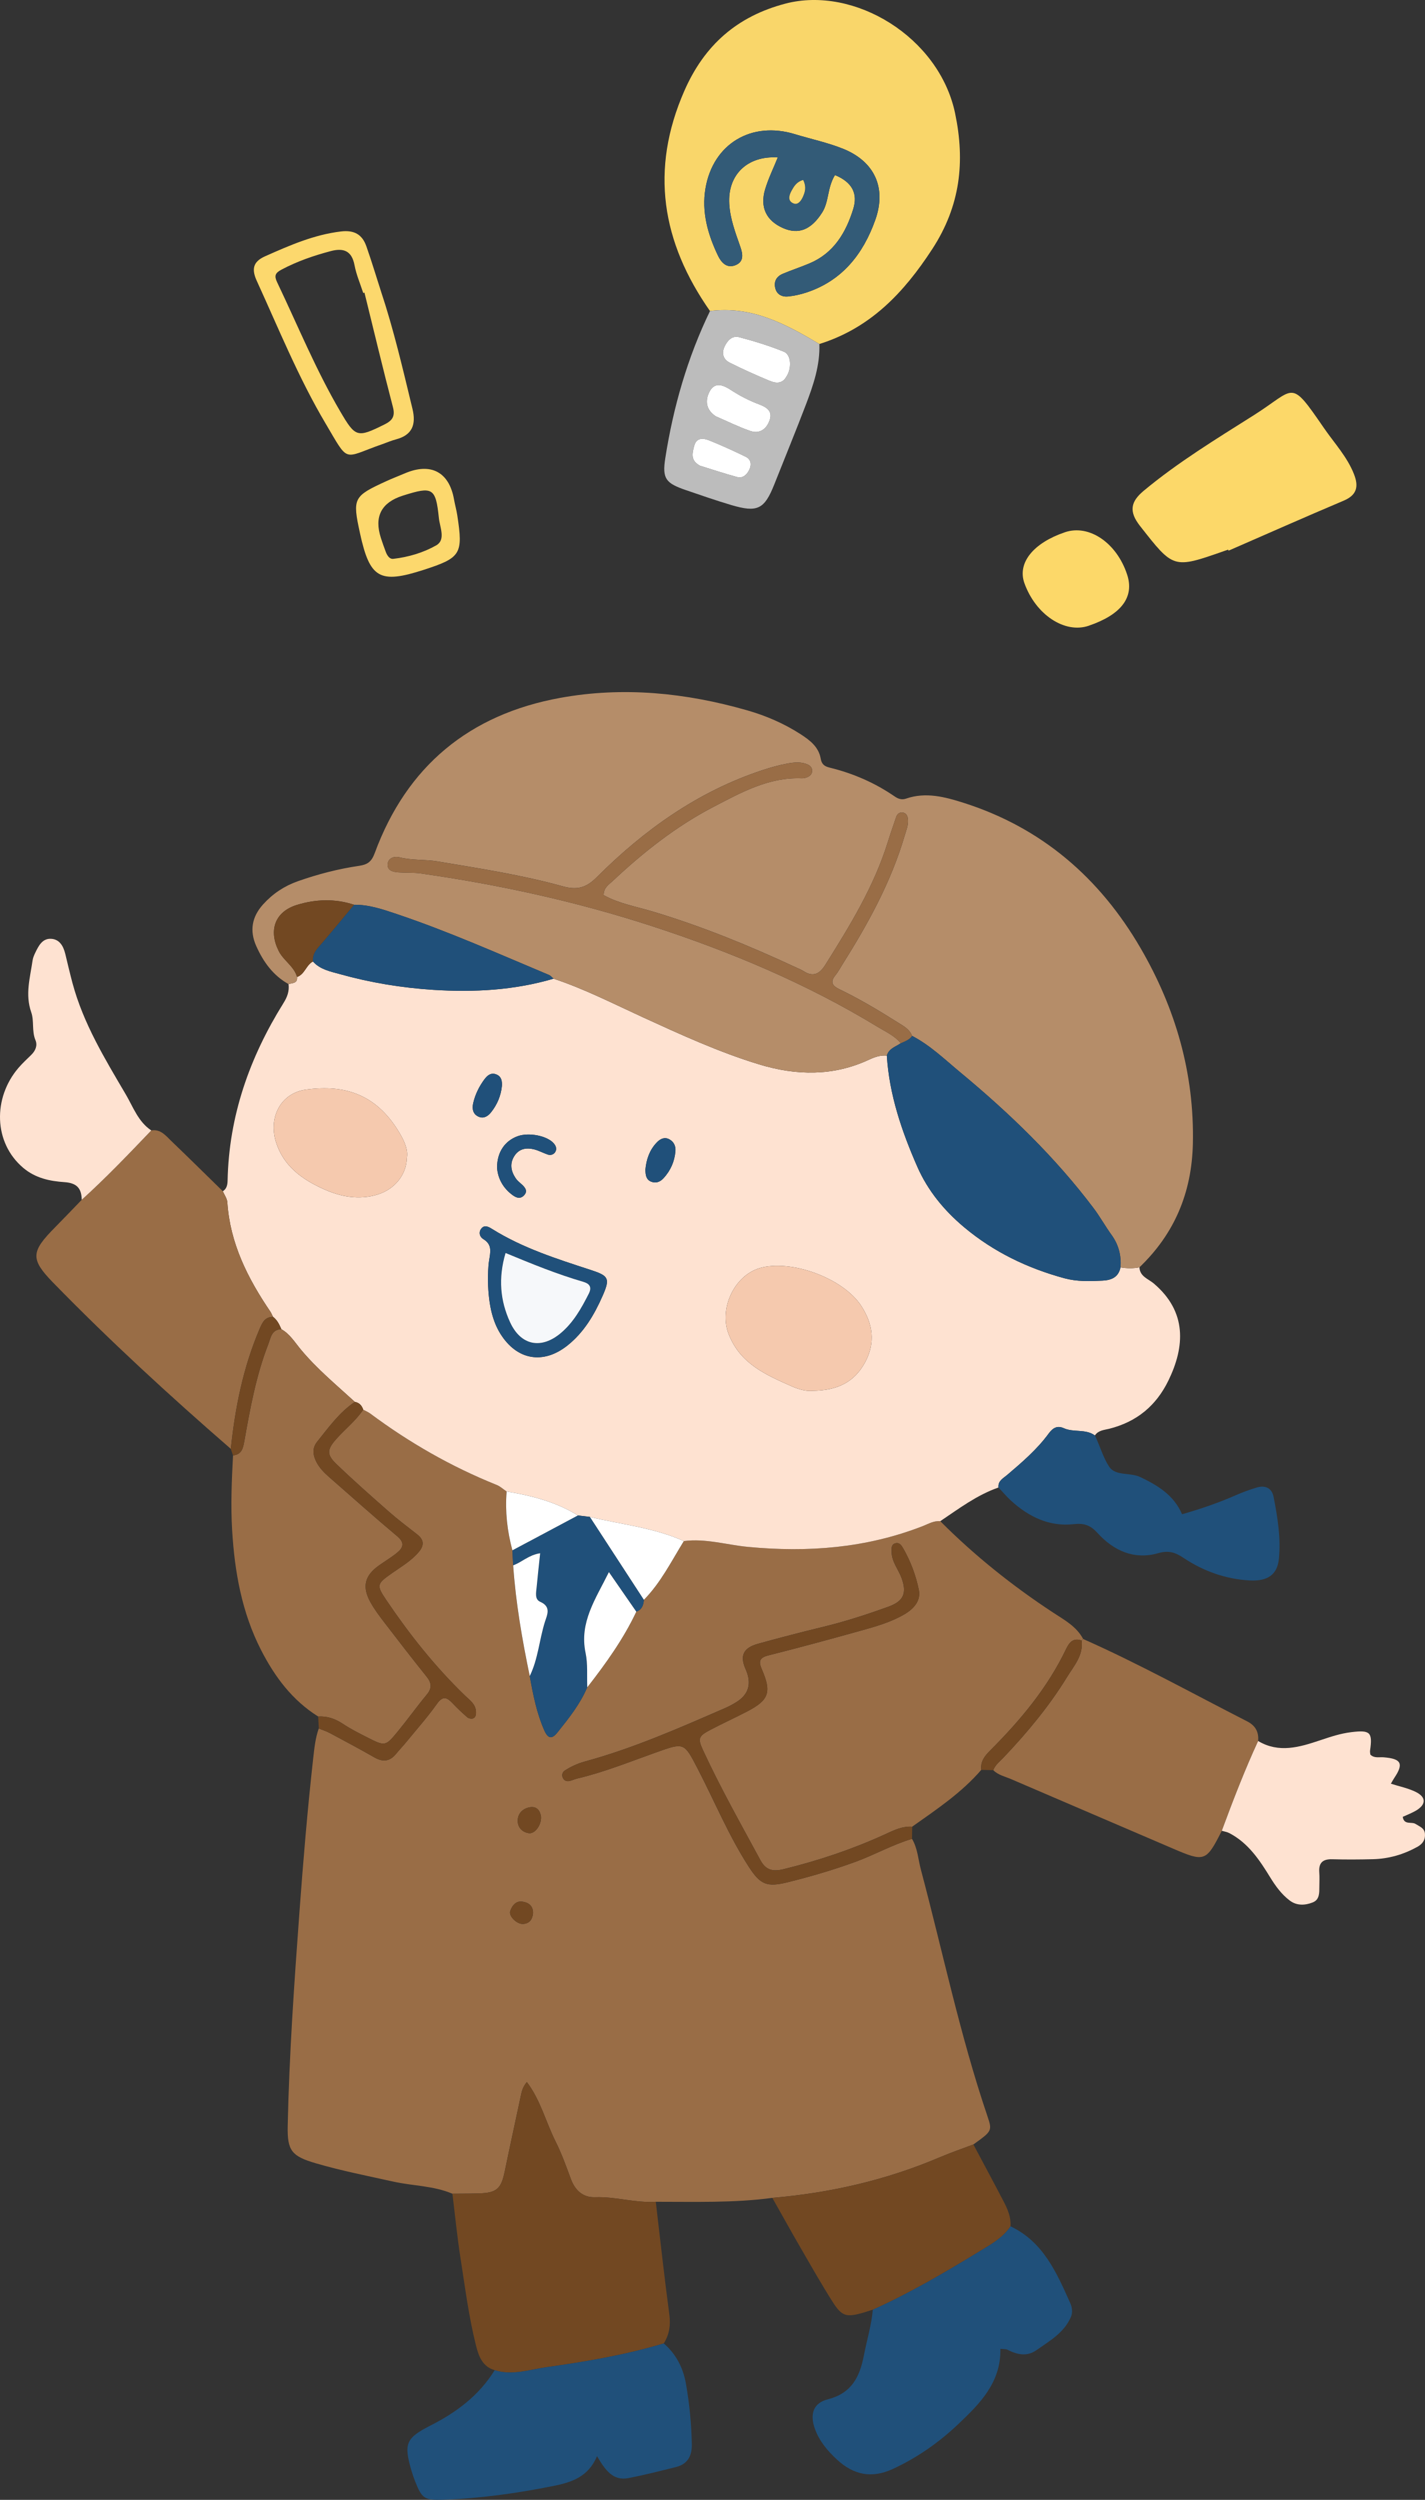
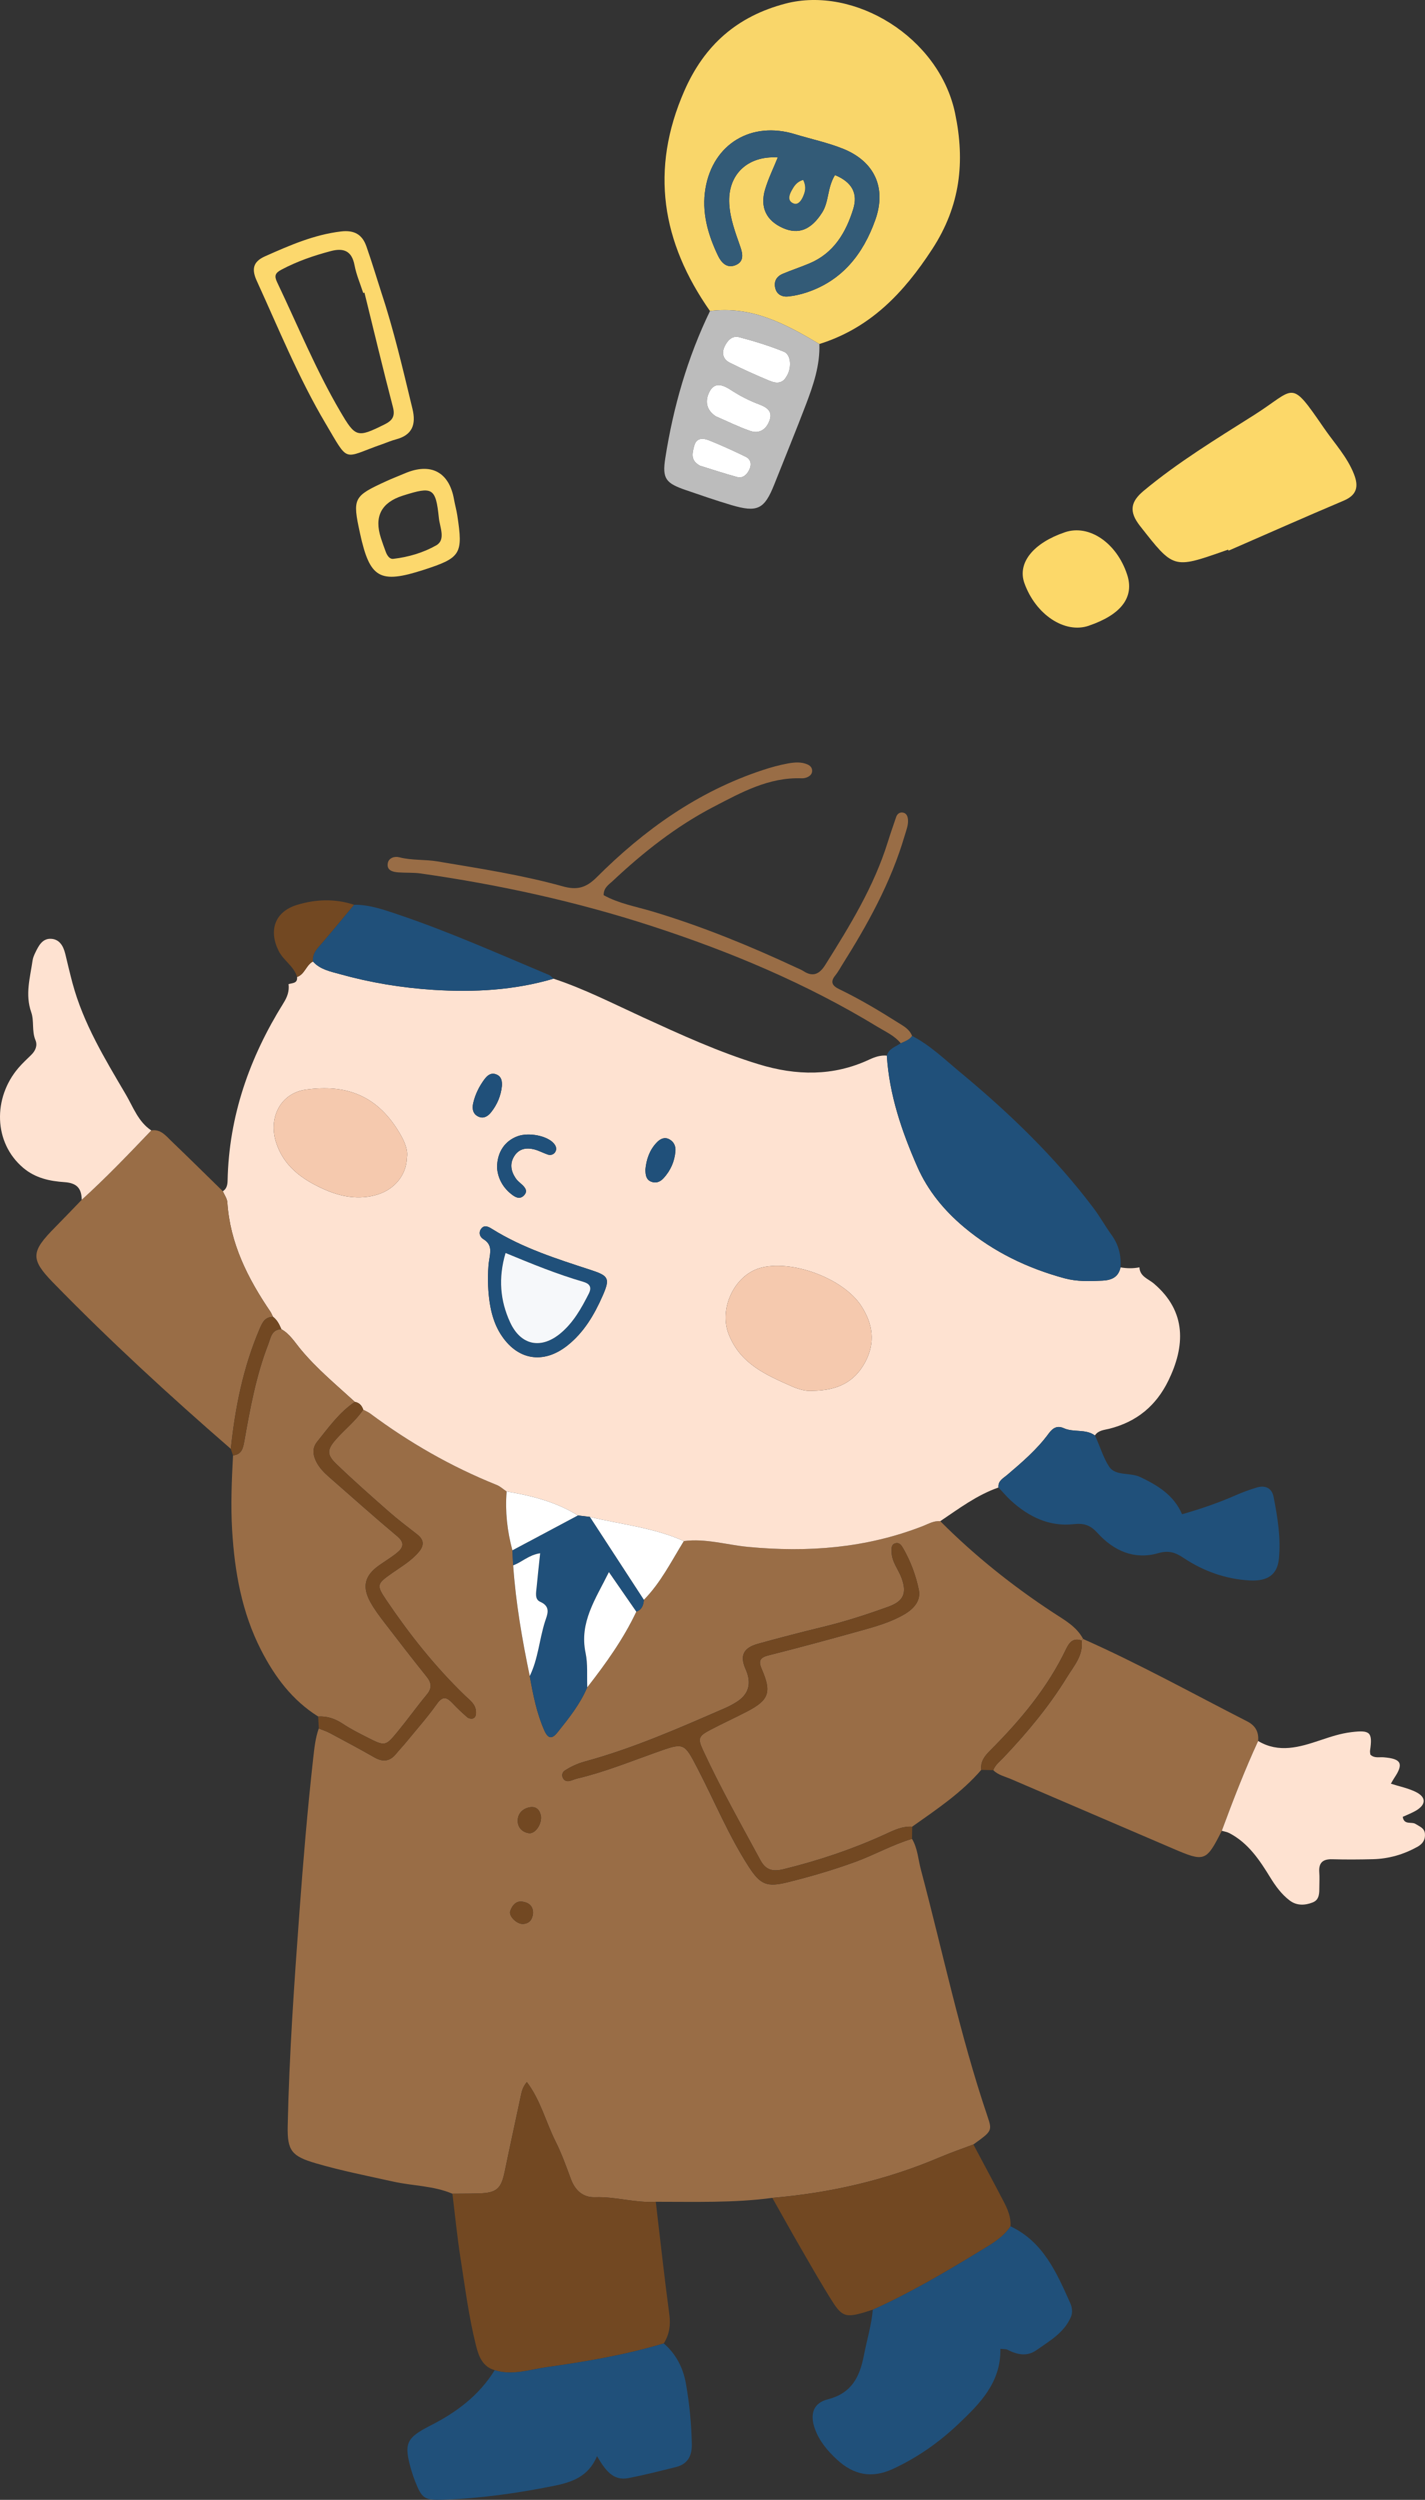
<svg xmlns="http://www.w3.org/2000/svg" id="_レイヤー_2" data-name="レイヤー 2" viewBox="0 0 209.589 367.595">
  <rect x="0" y="0" width="209.589" height="367.595" fill="#333333" stroke="none" />
  <g id="_コンテンツ" data-name="コンテンツ">
    <g>
      <g>
        <path d="M134.138,270.4c.831,1.396.903,3.01,1.307,4.529,3.216,12.094,5.758,24.369,9.785,36.245.735,2.169.666,2.204-2.065,4.165-1.657.628-3.338,1.201-4.968,1.895-7.874,3.352-16.098,5.232-24.604,5.958-5.695.76-11.422.571-17.142.575-3.001.203-5.907-.78-8.916-.672-1.761.063-2.939-.974-3.566-2.668-.69-1.866-1.364-3.753-2.254-5.526-1.437-2.865-2.205-6.074-4.227-8.742-.522.636-.711,1.19-.836,1.785-.801,3.788-1.636,7.569-2.417,11.361-.525,2.549-1.175,3.149-3.806,3.23-1.296.04-2.594.032-3.891.046-2.782-1.185-5.818-1.14-8.715-1.785-3.795-.845-7.613-1.59-11.346-2.682-3.591-1.051-4.235-1.851-4.159-5.5.221-10.482.954-20.937,1.721-31.391.555-7.565,1.185-15.12,2.027-22.659.166-1.488.315-2.973.819-4.395.547.223,1.119.401,1.637.678,2.193,1.172,4.388,2.343,6.546,3.576,1.232.704,2.248.612,3.162-.497.505-.613,1.056-1.189,1.559-1.804,1.51-1.844,3.101-3.633,4.476-5.574.88-1.243,1.483-.953,2.309-.077.682.724,1.411,1.408,2.162,2.06.187.162.575.244.808.169.429-.138.478-.575.465-.982-.037-1.141-.934-1.725-1.632-2.4-4.381-4.236-8.15-8.976-11.55-14.017-1.501-2.226-1.423-2.386.838-3.977,1.38-.972,2.859-1.819,3.961-3.149.795-.959.723-1.772-.268-2.545-1.408-1.098-2.836-2.177-4.176-3.355-2.613-2.297-5.226-4.601-7.73-7.015-1.414-1.363-1.343-2.107-.066-3.572,1.308-1.5,2.917-2.725,4.035-4.4.346.187.72.336,1.032.568,5.751,4.284,11.921,7.819,18.583,10.491.535.215.986.64,1.478.967-.243,2.937.086,5.818.846,8.658.038.736.076,1.473.115,2.209.38,5.49,1.319,10.895,2.438,16.274.486,2.724,1.014,5.443,2.138,7.987.546,1.236,1.115,1.339,1.933.318,1.664-2.076,3.334-4.162,4.389-6.647,2.724-3.499,5.306-7.09,7.211-11.121.831-.29,1.065-.96,1.116-1.748,2.483-2.52,4.037-5.672,5.871-8.633,3.205-.418,6.298.556,9.438.855,8.827.842,17.415.183,25.731-3.068.818-.32,1.612-.805,2.554-.712,5.057,5.071,10.618,9.516,16.603,13.443,1.646,1.08,3.432,2.033,4.415,3.882-.077.072-.154.146-.229.22-1.241-.437-1.819.283-2.292,1.271-2.732,5.71-6.732,10.476-11.164,14.91-.808.808-1.455,1.625-1.3,2.843-2.907,3.371-6.574,5.817-10.165,8.356-1.458-.101-2.722.539-3.979,1.115-4.808,2.204-9.786,3.865-14.927,5.131-1.708.421-2.665.064-3.423-1.337-2.892-5.347-5.883-10.644-8.437-16.166-.814-1.76-.653-2.071,1.163-3.023,1.766-.926,3.584-1.752,5.352-2.674,3.171-1.653,3.601-2.816,2.153-6.153-.525-1.21-.391-1.745.985-2.091,4.525-1.137,9.028-2.365,13.523-3.618,2.203-.614,4.42-1.235,6.419-2.397,1.374-.798,2.483-1.997,2.152-3.609-.438-2.131-1.21-4.213-2.314-6.128-.245-.425-.554-.895-1.154-.718-.62.182-.541.767-.539,1.242.006,1.471.997,2.579,1.471,3.879.798,2.194.299,3.384-1.915,4.187-3.178,1.153-6.392,2.194-9.686,2.99-3.185.769-6.356,1.598-9.514,2.471-2.187.605-2.708,1.767-1.824,3.75q1.401,3.141-1.419,4.865c-.51.31-1.04.597-1.587.835-6.749,2.935-13.484,5.912-20.609,7.855-1.076.293-2.064.741-2.983,1.338-.334.217-.486.63-.295,1.059.188.422.554.564.972.48.386-.078.748-.27,1.133-.361,3.982-.936,7.765-2.477,11.604-3.841,4.171-1.482,4.11-1.509,6.171,2.474,2.472,4.779,4.531,9.778,7.459,14.316,1.722,2.669,2.684,3.061,5.764,2.293,3.372-.84,6.698-1.81,9.98-3.012,2.805-1.028,5.41-2.513,8.274-3.364ZM79.576,267.152c-.113-.85-.594-1.599-1.676-1.396-1.022.192-1.782.928-1.756,2.033.022.958.677,1.633,1.638,1.778.873.132,1.866-1.187,1.794-2.415ZM78.398,281.365c.047-1.162-.722-1.644-1.651-1.743-.907-.097-1.448.637-1.706,1.397-.253.745.979,1.945,1.889,1.892.947-.055,1.378-.664,1.468-1.545Z" style="fill: #996d46;" />
        <path d="M138.297,223.687c-.942-.094-1.736.392-2.554.712-8.316,3.251-16.903,3.91-25.731,3.068-3.141-.299-6.233-1.274-9.438-.855-4.398-1.984-9.191-2.432-13.811-3.555-.591-.072-1.181-.144-1.772-.216-3.214-2.003-6.8-2.9-10.477-3.525-.49-.327-.941-.753-1.476-.967-6.661-2.673-12.831-6.208-18.583-10.491-.312-.232-.687-.381-1.033-.568-.2-.607-.573-1.027-1.23-1.144-2.718-2.493-5.571-4.841-7.944-7.698-.881-1.061-1.614-2.284-2.869-2.995-.288-.688-.614-1.351-1.226-1.821-.133-.261-.239-.541-.403-.781-3.313-4.878-5.919-10.026-6.314-16.06-.036-.551-.431-1.078-.659-1.616.564-.37.685-.935.698-1.557.191-9.507,3.234-18.127,8.218-26.115.567-.909.878-1.755.749-2.788.559-.181,1.353-.083,1.251-1.053,1.138-.388,1.325-1.754,2.334-2.275,1.06,1.188,2.562,1.464,3.98,1.861,4.5,1.258,9.104,2.011,13.753,2.309,5.955.383,11.879.06,17.657-1.643,4.535,1.499,8.777,3.678,13.103,5.659,5.595,2.562,11.183,5.13,17.088,6.932,5.509,1.681,10.931,1.786,16.247-.697.826-.386,1.657-.665,2.579-.581.358,5.751,2.19,11.105,4.472,16.316,1.542,3.521,3.943,6.441,6.878,8.904,4.34,3.643,9.325,6.038,14.769,7.519,1.853.504,3.741.449,5.632.348,1.305-.07,2.33-.515,2.619-1.951.928.168,1.857.18,2.784-.004.057,1.348,1.311,1.7,2.097,2.364,4.923,4.162,4.593,9.295,2.169,14.277-1.816,3.733-4.679,6.082-8.708,7.097-.723.182-1.618.216-2.109.988-1.368-1.007-3.11-.41-4.567-1.069-.968-.438-1.615-.059-2.244.798-1.712,2.335-3.908,4.212-6.101,6.08-.586.499-1.375.863-1.271,1.841-3.17,1.103-5.819,3.109-8.561,4.952ZM119.488,204.515c3.736-.042,6.227-1.31,7.788-4.264,1.513-2.864,1.099-5.573-.572-8.176-2.697-4.202-10.541-6.97-15.032-5.583-3.728,1.152-5.928,5.978-4.516,9.652,1.692,4.401,5.504,6.031,9.331,7.725,1.098.486,2.267.746,3.001.646ZM59.851,170.196c.171-1.02-.296-2.2-.857-3.199-3.382-6.019-8.161-7.592-14.018-6.768-3.693.519-5.498,4.069-4.404,7.654,1.093,3.579,3.855,5.531,6.958,6.94,2.51,1.139,5.252,1.705,8.071.809,2.444-.777,4.19-2.861,4.249-5.435ZM71.766,187.797c.005,3.753.616,6.366,1.813,8.299,2.423,3.911,6.306,4.605,9.899,1.743,2.402-1.914,3.916-4.483,5.132-7.236,1.143-2.588.955-2.985-1.67-3.842-5.011-1.636-10.042-3.22-14.56-6.043-.52-.325-1.118-.652-1.591-.058-.43.54-.246,1.224.305,1.555,1.351.811,1.027,1.954.839,3.154-.153.979-.14,1.984-.167,2.428ZM73.105,171.671c.084,1.403.729,2.821,2.035,3.872.524.421,1.213.912,1.868.299.699-.654.248-1.236-.332-1.738-.298-.258-.611-.522-.828-.843-.726-1.071-.905-2.222-.151-3.34.706-1.047,1.789-1.19,2.92-.892.663.175,1.279.517,1.931.741.4.137.822.038,1.071-.302.342-.467.18-.939-.175-1.344-.977-1.114-3.649-1.643-5.29-1.054-1.878.673-3.04,2.324-3.048,4.601ZM94.924,171.998c.02.703.064,1.427.817,1.752.717.309,1.354.05,1.861-.503,1.03-1.125,1.616-2.457,1.743-3.975.062-.743-.235-1.377-.896-1.737-.718-.392-1.34-.068-1.848.459-1.072,1.113-1.537,2.492-1.678,4.005ZM73.816,159.735c.05-.733-.034-1.425-.816-1.744-.806-.329-1.356.185-1.769.742-.773,1.044-1.343,2.21-1.636,3.485-.195.85-.033,1.646.836,2.008.739.308,1.356-.105,1.814-.686.88-1.116,1.419-2.382,1.57-3.805Z" style="fill: #fee2d1;" />
-         <path d="M167.592,186.36c-.928.184-1.856.172-2.785.006.125-1.743-.272-3.325-1.314-4.766-.931-1.286-1.703-2.689-2.658-3.955-5.656-7.501-12.374-13.97-19.579-19.946-2.286-1.896-4.434-3.99-7.108-5.378-.387-1.015-1.287-1.458-2.135-1.994-2.783-1.76-5.609-3.442-8.576-4.873-1.028-.496-1.371-1.062-.562-2.046.378-.459.658-.998.977-1.504,3.785-6.003,7.203-12.182,9.214-19.046.224-.766.544-1.502.482-2.325-.041-.545-.248-1.005-.831-1.058-.408-.038-.757.213-.901.639-.416,1.227-.85,2.449-1.233,3.686-2.032,6.551-5.586,12.322-9.192,18.071-.816,1.301-1.759,1.867-3.199.936-.333-.215-.711-.361-1.073-.529-6.867-3.203-13.861-6.065-21.135-8.246-2.426-.727-4.99-1.168-7.203-2.406.006-1.115.771-1.548,1.323-2.066,4.517-4.242,9.357-8.067,14.876-10.933,4.065-2.111,8.107-4.365,12.928-4.181.289.011.607-.056.868-.18.357-.17.659-.434.676-.895.017-.466-.275-.77-.624-.934-.944-.445-1.974-.347-2.941-.174-1.268.228-2.523.581-3.749.986-9.486,3.137-17.395,8.774-24.377,15.754-1.571,1.57-2.908,1.907-4.991,1.328-6.039-1.679-12.242-2.626-18.417-3.664-1.857-.312-3.775-.13-5.633-.61-.707-.183-1.554.105-1.686.877-.181,1.06.729,1.282,1.558,1.346,1.093.084,2.205.005,3.286.159,11.541,1.646,22.888,4.124,33.989,7.738,11.601,3.776,22.78,8.468,33.222,14.825,1.183.72,2.482,1.289,3.392,2.4-.755.525-1.757.771-2.045,1.821-.922-.082-1.753.197-2.579.583-5.316,2.483-10.737,2.378-16.247.697-5.905-1.802-11.494-4.37-17.088-6.932-4.327-1.981-8.569-4.16-13.104-5.659-.225-.187-.421-.443-.679-.551-7.39-3.099-14.713-6.371-22.317-8.929-2.054-.691-4.126-1.416-6.349-1.39-2.802-.926-5.646-.823-8.399.022-3.258,1-4.198,3.75-2.689,6.768.718,1.437,2.253,2.241,2.707,3.828.103.969-.691.871-1.251,1.052-2.284-1.274-3.717-3.277-4.756-5.603-1.001-2.241-.641-4.281.991-6.099,1.428-1.59,3.14-2.729,5.172-3.442,2.926-1.027,5.913-1.802,8.973-2.25,1.218-.178,1.823-.595,2.287-1.857,4.713-12.802,13.93-20.402,27.261-22.835,9.276-1.693,18.478-.765,27.513,1.824,2.79.799,5.444,1.945,7.893,3.53,1.369.886,2.643,1.869,2.938,3.593.143.838.579,1.127,1.346,1.314,3.421.836,6.61,2.224,9.518,4.222.53.364,1.049.546,1.672.33,2.918-1.011,5.746-.253,8.492.621,11.475,3.652,20.001,11.036,25.992,21.323,5.162,8.865,7.948,18.448,7.713,28.82-.162,7.143-2.686,13.209-7.859,18.153Z" style="fill: #b58d69;" />
        <path d="M41.383,195.453c1.254.711,1.987,1.934,2.869,2.995,2.372,2.856,5.226,5.205,7.944,7.698-2.281,1.527-3.842,3.735-5.528,5.827-.718.891-.687,1.8-.236,2.794.47,1.036,1.246,1.796,2.075,2.521,3.297,2.881,6.561,5.801,9.916,8.613,1.124.941.903,1.668-.008,2.414-.845.692-1.795,1.255-2.688,1.889-2.089,1.485-2.503,3.117-1.25,5.385.575,1.041,1.298,2.008,2.024,2.955,2.057,2.684,4.125,5.36,6.241,7.998.746.93.82,1.689.031,2.642-1.459,1.761-2.792,3.627-4.243,5.394-1.835,2.234-1.888,2.231-4.439.94-1.244-.629-2.499-1.259-3.656-2.029-1.129-.751-2.299-1.156-3.643-1.082-3.825-2.395-6.405-5.874-8.416-9.813-2.808-5.502-3.865-11.454-4.231-17.546-.221-3.674-.064-7.355.127-11.03,1.239-.135,1.467-.973,1.659-2.055.854-4.83,1.729-9.661,3.516-14.263.381-.98.477-2.201,1.937-2.248Z" style="fill: #996d46;" />
        <path d="M32.78,175.175c.228.538.623,1.065.659,1.616.396,6.034,3.001,11.182,6.314,16.06.163.241.27.52.403.781-1.212.029-1.574.839-2.001,1.842-2.396,5.629-3.579,11.532-4.209,17.576-9.009-7.82-17.789-15.888-26.119-24.429-3.408-3.494-3.265-4.569.259-8.133,1.325-1.34,2.624-2.706,3.934-4.06,3.577-3.233,6.902-6.719,10.231-10.201,1.391-.231,2.144.79,2.971,1.582,2.541,2.433,5.042,4.908,7.558,7.367Z" style="fill: #996d46;" />
        <path d="M66.539,322.58c1.297-.014,2.595-.006,3.891-.046,2.63-.082,3.281-.681,3.806-3.23.78-3.792,1.616-7.573,2.417-11.361.126-.595.314-1.149.836-1.785,2.022,2.668,2.79,5.877,4.227,8.742.889,1.773,1.564,3.66,2.254,5.526.626,1.694,1.805,2.731,3.566,2.668,3.009-.108,5.915.875,8.916.672.653,5.522,1.253,11.051,1.991,16.561.211,1.576.01,2.949-.816,4.266-5.631,1.691-11.42,2.677-17.218,3.489-2.501.35-5.052,1.281-7.652.447-1.792-.526-2.341-2.014-2.739-3.593-1.071-4.245-1.615-8.588-2.29-12.903-.491-3.137-.799-6.302-1.188-9.455Z" style="fill: #724822;" />
        <path d="M159.315,241.013c8.234,3.653,16.11,8.019,24.123,12.113,1.213.62,1.727,1.558,1.609,2.885-1.989,4.315-3.696,8.745-5.344,13.199-2.306,4.56-2.519,4.627-7.242,2.597-7.914-3.403-15.838-6.785-23.751-10.191-.897-.386-1.894-.588-2.621-1.317.291-.777.944-1.263,1.488-1.834,3.488-3.667,6.719-7.548,9.368-11.865,1.004-1.636,2.42-3.187,2.141-5.368.076-.074.152-.147.229-.22Z" style="fill: #996d46;" />
        <path d="M148.621,327.372c4.825,2.282,6.781,6.808,8.787,11.284.287.64.381,1.392.098,2.052-1.002,2.334-3.149,3.526-5.087,4.892-1.383.974-2.834.644-4.245-.08-.229-.118-.542-.074-1.036-.131.097,4.956-3.018,8.064-6.229,11.103-2.842,2.689-6.002,4.901-9.574,6.555-3.117,1.444-5.774.901-8.232-1.369-1.414-1.306-2.628-2.755-3.266-4.581-.741-2.119-.211-3.747,1.925-4.287,3.512-.887,4.69-3.312,5.297-6.445.436-2.248,1.114-4.449,1.319-6.742,5.433-2.447,10.563-5.455,15.639-8.556,1.686-1.03,3.458-1.982,4.604-3.697Z" style="fill: #20507a;" />
        <path d="M72.756,348.53c2.6.834,5.151-.097,7.652-.447,5.797-.813,11.586-1.798,17.218-3.489,1.811,1.567,2.851,3.593,3.259,5.906.52,2.949.81,5.929.868,8.93.033,1.714-.623,2.918-2.344,3.346-2.319.577-4.639,1.17-6.984,1.624-2.282.442-3.419-1.198-4.615-3.228-1.291,3.08-3.786,3.854-6.421,4.384-5.387,1.083-10.817,1.841-16.314,2.025-2.641.088-3.029-.208-4-2.656-.22-.555-.417-1.123-.582-1.697-1.132-3.933-.784-4.729,2.886-6.595,3.794-1.929,7.1-4.42,9.377-8.103Z" style="fill: #20507a;" />
        <path d="M148.621,327.372c-1.146,1.715-2.917,2.667-4.604,3.697-5.077,3.101-10.206,6.109-15.639,8.556-.473.151-.944.317-1.424.453-2.48.706-3.133.549-4.504-1.614-1.656-2.611-3.182-5.305-4.732-7.983-1.398-2.417-2.752-4.859-4.125-7.29,8.506-.725,16.73-2.606,24.604-5.958,1.63-.694,3.311-1.266,4.968-1.895,1.483,2.788,2.982,5.568,4.441,8.369.594,1.14,1.116,2.321,1.015,3.664Z" style="fill: #724822;" />
        <path d="M179.703,269.21c1.648-4.454,3.355-8.884,5.344-13.199,3.068,1.832,6.111.901,9.137-.113,1.507-.505,2.991-1.001,4.597-1.193,2.728-.328,3.127-.001,2.727,2.718-.027.186.026.385.041.58.565.578,1.297.347,1.968.403,2.612.216,2.972.939,1.529,3.075-.16.237-.289.494-.471.809,1.274.408,2.538.658,3.654,1.208,1.595.786,1.537,1.897-.046,2.794-.595.337-1.242.583-1.867.871.186,1.258,1.301.663,1.897,1.052.578.378,1.29.582,1.365,1.427.079.905-.343,1.505-1.114,1.933-2.034,1.13-4.213,1.756-6.533,1.815-1.991.051-3.985.064-5.976.007-1.403-.04-2.027.523-1.917,1.937.054.694.014,1.395.011,2.092-.004.907.044,1.916-.963,2.315-1.136.45-2.351.519-3.406-.283-1.204-.916-2.08-2.129-2.866-3.408-1.57-2.558-3.226-5.041-5.991-6.489-.342-.179-.747-.237-1.123-.351Z" style="fill: #fee2d1;" />
        <path d="M146.859,218.735c-.104-.978.685-1.342,1.271-1.841,2.193-1.868,4.388-3.745,6.101-6.08.628-.857,1.275-1.235,2.244-.798,1.458.659,3.199.061,4.567,1.069.733,1.519,1.2,3.232,2.088,4.583.933,1.42,3.095.811,4.615,1.543,2.569,1.238,4.909,2.654,6.112,5.454,2.761-.784,5.361-1.68,7.89-2.791.998-.438,2.03-.814,3.073-1.131,1.256-.381,2.244.055,2.5,1.371.589,3.031,1.099,6.092.769,9.193-.237,2.224-1.646,3.241-4.282,3.096-3.553-.197-6.832-1.377-9.769-3.339-1.238-.827-2.192-1.102-3.74-.661-3.485.993-6.505-.375-8.85-2.954-1.06-1.166-1.971-1.499-3.541-1.324-3.571.398-6.6-1.076-9.205-3.453-.657-.599-1.23-1.29-1.842-1.938Z" style="fill: #20507a;" />
        <path d="M22.251,166.227c-3.329,3.482-6.654,6.968-10.231,10.201-.023-1.656-.697-2.468-2.513-2.593-2.155-.148-4.272-.574-6.073-2.09-4.412-3.715-4.484-10.308-.728-14.705.581-.68,1.246-1.29,1.886-1.918.623-.611.957-1.381.625-2.168-.567-1.342-.171-2.826-.622-4.103-.925-2.619-.163-5.11.201-7.644.055-.384.224-.763.395-1.118.482-1.005,1.036-2.1,2.306-2.042,1.246.057,1.821,1.06,2.1,2.207.35,1.442.684,2.888,1.069,4.321,1.594,5.942,4.767,11.138,7.839,16.367,1.089,1.853,1.82,4.009,3.746,5.286Z" style="fill: #fee2d1;" />
        <path d="M134.138,270.4c-2.864.851-5.469,2.336-8.274,3.364-3.281,1.203-6.607,2.172-9.98,3.012-3.081.768-4.042.376-5.764-2.293-2.928-4.538-4.987-9.537-7.459-14.316-2.061-3.984-2-3.956-6.171-2.474-3.839,1.364-7.622,2.906-11.604,3.841-.385.09-.747.283-1.133.361-.418.084-.783-.058-.972-.48-.191-.428-.039-.841.295-1.059.919-.597,1.907-1.045,2.983-1.338,7.125-1.943,13.86-4.92,20.609-7.855.547-.238,1.077-.525,1.587-.835q2.823-1.719,1.419-4.865c-.885-1.983-.363-3.145,1.824-3.75,3.158-.873,6.329-1.702,9.514-2.471,3.293-.795,6.508-1.837,9.686-2.99,2.214-.803,2.713-1.993,1.915-4.187-.473-1.3-1.465-2.408-1.471-3.879-.002-.475-.082-1.06.539-1.242.6-.176.908.293,1.154.718,1.104,1.915,1.876,3.996,2.314,6.128.332,1.613-.778,2.812-2.152,3.609-2,1.161-4.216,1.783-6.419,2.397-4.495,1.253-8.998,2.481-13.523,3.618-1.376.346-1.51.881-.985,2.091,1.448,3.337,1.018,4.5-2.153,6.153-1.768.922-3.586,1.748-5.352,2.674-1.816.952-1.977,1.263-1.163,3.023,2.554,5.522,5.545,10.819,8.437,16.166.758,1.401,1.714,1.757,3.423,1.337,5.141-1.266,10.118-2.926,14.927-5.131,1.258-.577,2.521-1.216,3.979-1.115-.009.596-.018,1.192-.028,1.788Z" style="fill: #724822;" />
        <path d="M46.791,252.407c1.344-.074,2.514.331,3.643,1.082,1.157.77,2.412,1.4,3.656,2.029,2.551,1.291,2.604,1.294,4.439-.94,1.452-1.767,2.785-3.633,4.243-5.394.789-.953.715-1.712-.031-2.642-2.116-2.637-4.185-5.313-6.241-7.998-.726-.947-1.449-1.914-2.024-2.955-1.253-2.268-.839-3.9,1.25-5.385.893-.635,1.843-1.197,2.688-1.889.911-.746,1.131-1.473.008-2.414-3.355-2.812-6.619-5.732-9.916-8.613-.83-.725-1.606-1.486-2.075-2.521-.451-.995-.482-1.903.236-2.794,1.686-2.092,3.247-4.301,5.528-5.827.656.116,1.029.537,1.23,1.144-1.118,1.676-2.727,2.9-4.034,4.4-1.277,1.465-1.348,2.209.066,3.572,2.504,2.414,5.117,4.717,7.73,7.015,1.34,1.178,2.768,2.257,4.176,3.355.991.773,1.063,1.586.268,2.545-1.103,1.329-2.581,2.177-3.961,3.149-2.261,1.591-2.339,1.752-.838,3.977,3.4,5.04,7.168,9.781,11.55,14.017.698.675,1.595,1.259,1.632,2.4.013.407-.036.845-.465.982-.234.075-.621-.007-.808-.169-.751-.652-1.48-1.336-2.162-2.06-.826-.877-1.429-1.166-2.309.077-1.375,1.941-2.966,3.73-4.476,5.574-.503.615-1.054,1.19-1.559,1.804-.914,1.109-1.93,1.201-3.162.497-2.159-1.233-4.353-2.404-6.546-3.576-.519-.277-1.09-.455-1.637-.678-.032-.587-.063-1.174-.095-1.761Z" style="fill: #724822;" />
        <path d="M159.086,241.232c.28,2.181-1.137,3.733-2.141,5.368-2.648,4.317-5.88,8.198-9.368,11.865-.544.572-1.197,1.057-1.488,1.834-.586-.015-1.173-.029-1.759-.044-.155-1.218.492-2.035,1.3-2.843,4.432-4.434,8.432-9.201,11.164-14.91.472-.987,1.051-1.708,2.292-1.271Z" style="fill: #724822;" />
        <path d="M33.947,213.05c.63-6.044,1.813-11.947,4.209-17.576.427-1.004.789-1.814,2.001-1.842.612.47.938,1.132,1.226,1.821-1.46.047-1.556,1.268-1.937,2.248-1.787,4.602-2.663,9.433-3.516,14.263-.191,1.082-.42,1.919-1.659,2.055-.108-.323-.216-.646-.324-.968Z" style="fill: #724822;" />
        <path d="M84.992,222.841c.59.072,1.181.144,1.772.216,2.646,4.063,5.293,8.125,7.939,12.188-.05.788-.285,1.459-1.116,1.747-1.29-1.864-2.58-3.726-4.03-5.819-1.957,3.968-4.374,7.385-3.429,11.888.342,1.63.18,3.366.248,5.053-1.055,2.485-2.725,4.571-4.389,6.647-.818,1.021-1.387.918-1.933-.318-1.124-2.545-1.653-5.263-2.139-7.988,1.23-2.509,1.4-5.317,2.224-7.943.327-1.041.986-2.237-.698-2.981-.832-.368-.58-1.386-.511-2.159.144-1.618.332-3.231.516-4.974-1.675.251-2.688,1.317-3.969,1.782-.038-.736-.076-1.473-.114-2.209,3.21-1.711,6.419-3.421,9.628-5.132Z" style="fill: #20507a;" />
        <path d="M94.703,235.245c-2.646-4.063-5.293-8.125-7.939-12.188,4.62,1.122,9.412,1.571,13.811,3.555-1.834,2.961-3.388,6.113-5.871,8.633Z" style="fill: #fff;" />
        <path d="M86.376,248.115c-.068-1.687.094-3.423-.248-5.053-.946-4.504,1.472-7.92,3.429-11.888,1.449,2.093,2.739,3.955,4.03,5.819-1.904,4.032-4.486,7.623-7.21,11.123Z" style="fill: #fff;" />
        <path d="M75.478,230.182c1.281-.466,2.293-1.531,3.969-1.782-.183,1.743-.371,3.356-.516,4.974-.069.773-.321,1.791.511,2.159,1.683.744,1.024,1.94.698,2.981-.824,2.626-.995,5.434-2.224,7.943-1.119-5.378-2.057-10.784-2.438-16.273Z" style="fill: #fff;" />
        <path d="M84.992,222.841c-3.209,1.711-6.418,3.421-9.628,5.132-.761-2.839-1.09-5.72-.847-8.657,3.675.625,7.261,1.522,10.475,3.525Z" style="fill: #fff;" />
        <path d="M79.576,267.152c.072,1.228-.921,2.547-1.794,2.415-.961-.145-1.616-.82-1.638-1.778-.026-1.104.734-1.84,1.756-2.033,1.082-.204,1.563.546,1.676,1.396Z" style="fill: #724822;" />
        <path d="M78.398,281.365c-.09.882-.521,1.491-1.468,1.545-.91.052-2.142-1.147-1.889-1.892.258-.76.799-1.494,1.706-1.397.929.099,1.697.582,1.651,1.743Z" style="fill: #724822;" />
        <path d="M134.147,152.321c2.674,1.389,4.822,3.483,7.108,5.378,7.205,5.976,13.923,12.445,19.579,19.946.955,1.266,1.727,2.669,2.658,3.955,1.042,1.44,1.439,3.023,1.314,4.766-.288,1.434-1.314,1.879-2.618,1.949-1.891.101-3.779.156-5.632-.348-5.445-1.48-10.43-3.876-14.769-7.519-2.935-2.464-5.336-5.383-6.878-8.904-2.282-5.212-4.115-10.566-4.472-16.316.288-1.052,1.29-1.298,2.043-1.822.601-.289,1.268-.481,1.668-1.085Z" style="fill: #20507a;" />
        <path d="M119.488,204.515c-.734.1-1.903-.159-3.001-.646-3.827-1.695-7.64-3.324-9.331-7.725-1.412-3.674.789-8.5,4.516-9.652,4.491-1.388,12.335,1.381,15.032,5.583,1.671,2.604,2.086,5.313.572,8.176-1.561,2.954-4.053,4.222-7.788,4.264Z" style="fill: #f5c9ae;" />
        <path d="M52.075,133.044c2.222-.026,4.295.699,6.349,1.39,7.604,2.558,14.927,5.83,22.317,8.929.258.108.454.364.679.551-5.778,1.703-11.702,2.026-17.657,1.643-4.649-.299-9.253-1.051-13.753-2.309-1.418-.397-2.92-.672-3.979-1.86-.135-1.219.676-1.95,1.377-2.766,1.579-1.839,3.115-3.716,4.669-5.577Z" style="fill: #20507a;" />
        <path d="M59.851,170.196c-.059,2.574-1.805,4.658-4.249,5.435-2.819.896-5.561.331-8.071-.809-3.103-1.408-5.865-3.361-6.958-6.94-1.095-3.585.71-7.135,4.404-7.654,5.856-.824,10.636.749,14.018,6.768.561.999,1.028,2.179.857,3.199Z" style="fill: #f5c9ae;" />
        <path d="M71.766,187.797c.027-.445.015-1.449.167-2.428.187-1.2.511-2.343-.839-3.154-.551-.331-.735-1.015-.305-1.555.473-.594,1.071-.267,1.591.058,4.518,2.824,9.548,4.408,14.56,6.043,2.625.857,2.813,1.254,1.67,3.842-1.216,2.753-2.73,5.322-5.132,7.236-3.592,2.862-7.476,2.169-9.899-1.743-1.197-1.932-1.808-4.546-1.813-8.299ZM74.358,184.249c-1.101,3.711-.783,7.02.657,10.168,1.582,3.458,4.598,4.038,7.487,1.594,1.859-1.573,3.015-3.65,4.099-5.782.501-.986.09-1.479-.825-1.746-3.802-1.106-7.467-2.595-11.418-4.234Z" style="fill: #20507a;" />
        <path d="M52.075,133.044c-1.554,1.861-3.09,3.738-4.669,5.577-.701.817-1.511,1.547-1.377,2.766-1.01.52-1.197,1.886-2.335,2.274-.454-1.586-1.989-2.39-2.707-3.827-1.509-3.018-.569-5.768,2.689-6.768,2.753-.845,5.597-.948,8.399-.022Z" style="fill: #724822;" />
        <path d="M73.105,171.671c.008-2.276,1.17-3.927,3.048-4.601,1.642-.589,4.314-.06,5.29,1.054.355.405.517.877.175,1.344-.249.341-.671.439-1.071.302-.652-.224-1.269-.566-1.931-.741-1.131-.298-2.213-.155-2.92.892-.754,1.117-.575,2.268.151,3.34.218.321.531.585.828.843.58.502,1.031,1.084.332,1.738-.654.612-1.344.122-1.868-.299-1.306-1.051-1.951-2.469-2.035-3.872Z" style="fill: #20507a;" />
        <path d="M94.923,171.996c.142-1.51.606-2.89,1.679-4.003.508-.527,1.129-.851,1.848-.459.661.36.958.994.896,1.737-.126,1.517-.713,2.85-1.743,3.975-.507.554-1.145.812-1.861.503-.754-.325-.798-1.049-.818-1.754Z" style="fill: #20507a;" />
        <path d="M73.817,159.736c-.152,1.422-.691,2.688-1.571,3.804-.458.581-1.075.994-1.814.686-.869-.362-1.032-1.158-.836-2.008.293-1.275.863-2.441,1.636-3.485.412-.557.963-1.071,1.769-.742.781.319.865,1.012.817,1.745Z" style="fill: #20507a;" />
        <path d="M134.147,152.321c-.4.603-1.066.796-1.668,1.085-.909-1.112-2.207-1.68-3.391-2.401-10.442-6.357-21.621-11.049-33.222-14.825-11.101-3.613-22.448-6.092-33.989-7.738-1.081-.154-2.193-.076-3.286-.159-.829-.064-1.739-.286-1.558-1.346.132-.772.979-1.06,1.686-.877,1.858.481,3.776.298,5.633.61,6.175,1.038,12.378,1.985,18.417,3.664,2.083.579,3.42.242,4.991-1.328,6.983-6.98,14.891-12.617,24.377-15.754,1.226-.405,2.48-.758,3.749-.986.967-.174,1.997-.272,2.941.174.349.164.64.468.624.934-.017.461-.318.725-.676.895-.26.124-.579.191-.868.18-4.82-.184-8.863,2.07-12.928,4.181-5.519,2.866-10.359,6.69-14.876,10.933-.552.518-1.316.951-1.323,2.066,2.213,1.238,4.777,1.679,7.203,2.406,7.274,2.181,14.267,5.043,21.135,8.246.362.169.74.314,1.073.529,1.44.931,2.383.364,3.199-.936,3.606-5.749,7.16-11.521,9.192-18.071.384-1.237.817-2.459,1.233-3.686.144-.426.493-.677.901-.639.583.054.79.514.831,1.058.062.823-.258,1.559-.482,2.325-2.01,6.864-5.429,13.043-9.214,19.046-.319.506-.6,1.045-.977,1.504-.809.983-.466,1.55.562,2.046,2.967,1.431,5.793,3.113,8.576,4.873.848.536,1.748.979,2.135,1.994Z" style="fill: #996d46;" />
        <path d="M74.358,184.249c3.951,1.639,7.616,3.128,11.418,4.234.915.266,1.326.76.825,1.746-1.084,2.132-2.24,4.209-4.099,5.782-2.889,2.444-5.905,1.864-7.487-1.594-1.44-3.147-1.758-6.457-.657-10.168Z" style="fill: #f6f8fa;" />
      </g>
      <g>
        <path d="M104.426,45.738c-7.087-10.12-8.869-20.76-3.765-32.396,2.971-6.773,7.814-10.959,14.852-12.808,10.136-2.662,22.622,4.922,24.963,16.125,1.488,7.12.78,13.608-3.357,19.962-4.207,6.462-9.121,11.622-16.607,13.966-4.959-2.952-9.995-5.651-16.086-4.849ZM122.809,25.743c2.581,1.065,3.37,2.77,2.69,4.97-1.079,3.493-2.868,6.524-6.464,8.028-1.282.536-2.605.975-3.887,1.511-.988.413-1.401,1.213-1.086,2.242.26.848,1.008,1.192,1.821,1.109.912-.093,1.83-.295,2.702-.581,5.289-1.733,8.371-5.672,10.151-10.673,1.69-4.748-.12-8.635-4.782-10.492-2.274-.906-4.706-1.414-7.057-2.133-6.369-1.947-12.02,1.414-13.137,7.975-.59,3.465.34,6.758,1.831,9.878.484,1.013,1.279,1.915,2.545,1.432,1.339-.511,1.119-1.674.743-2.748-.714-2.046-1.488-4.084-1.619-6.268-.256-4.259,2.629-7.12,7.136-6.845-.648,1.606-1.39,3.107-1.862,4.689-.79,2.649.174,4.603,2.604,5.687,2.334,1.042,4.197.232,5.785-2.269,1.03-1.622.732-3.628,1.887-5.512Z" style="fill: #f9d66a;" />
        <path d="M104.426,45.738c6.091-.802,11.127,1.898,16.086,4.849.109,3.164-.904,6.089-2.004,8.974-1.485,3.896-3.075,7.753-4.61,11.631-1.466,3.705-2.479,4.224-6.379,3.063-2.222-.662-4.415-1.423-6.609-2.174-2.976-1.019-3.535-1.672-3.063-4.688,1.175-7.516,3.255-14.78,6.579-21.654ZM115.644,55.411c.824-1.206.749-3.246-.353-3.694-2.133-.868-4.355-1.547-6.584-2.138-1.015-.269-1.724.493-2.142,1.403-.464,1.009-.165,1.883.771,2.351,1.925.962,3.891,1.848,5.879,2.67.87.36,1.833.47,2.43-.592ZM105.295,61.225c1.681.725,3.327,1.551,5.054,2.143,1.392.477,2.393-.272,2.852-1.598.489-1.414-.606-1.95-1.6-2.325-1.447-.546-2.79-1.238-4.082-2.081-1.059-.691-2.349-1.307-3.146.202-.696,1.317-.556,2.703.922,3.66ZM102.96,68.482c1.672.516,3.545,1.145,5.449,1.66.845.229,1.438-.333,1.79-1.061.377-.78.258-1.537-.553-1.93-1.768-.855-3.555-1.678-5.378-2.405-.866-.346-1.846-.412-2.166.832-.264,1.027-.61,2.112.858,2.904Z" style="fill: #bcbcbc;" />
        <path d="M122.809,25.743c-1.156,1.884-.858,3.89-1.887,5.512-1.588,2.501-3.451,3.311-5.785,2.269-2.429-1.084-3.394-3.038-2.604-5.687.472-1.582,1.214-3.083,1.862-4.689-4.507-.274-7.391,2.586-7.136,6.845.131,2.185.905,4.222,1.619,6.268.375,1.075.595,2.237-.743,2.748-1.266.483-2.061-.419-2.545-1.432-1.491-3.121-2.421-6.414-1.831-9.878,1.116-6.561,6.767-9.922,13.137-7.975,2.351.719,4.782,1.227,7.057,2.133,4.663,1.857,6.473,5.744,4.782,10.492-1.78,5.002-4.863,8.94-10.151,10.673-.872.286-1.79.488-2.702.581-.813.083-1.561-.261-1.821-1.109-.315-1.03.097-1.829,1.086-2.242,1.282-.536,2.605-.975,3.887-1.511,3.597-1.505,5.385-4.535,6.464-8.028.68-2.2-.109-3.905-2.69-4.97ZM118.129,26.465c-.965.267-1.349.942-1.713,1.597-.385.693-.591,1.534.346,1.867.615.218,1.08-.422,1.329-.992.302-.691.557-1.411.038-2.472Z" style="fill: #335b77;" />
        <path d="M115.643,55.408c-.596,1.065-1.559.955-2.429.595-1.988-.822-3.954-1.709-5.879-2.67-.936-.468-1.236-1.341-.771-2.351.419-.91,1.127-1.672,2.142-1.403,2.229.59,4.451,1.27,6.584,2.138,1.102.449,1.177,2.488.353,3.691Z" style="fill: #fff;" />
        <path d="M105.295,61.225c-1.478-.957-1.618-2.343-.922-3.66.797-1.509,2.086-.893,3.146-.202,1.292.843,2.636,1.535,4.082,2.081.994.375,2.089.912,1.6,2.325-.459,1.326-1.46,2.075-2.852,1.598-1.727-.592-3.373-1.418-5.054-2.143Z" style="fill: #fff;" />
        <path d="M102.96,68.482c-1.468-.792-1.122-1.877-.858-2.904.32-1.244,1.299-1.178,2.166-.832,1.823.727,3.611,1.55,5.378,2.405.811.392.93,1.15.553,1.93-.352.728-.946,1.29-1.79,1.061-1.904-.515-3.777-1.144-5.449-1.66Z" style="fill: #fff;" />
        <path d="M118.129,26.465c.519,1.061.264,1.781-.038,2.472-.249.57-.714,1.21-1.329.992-.937-.333-.731-1.174-.346-1.867.364-.655.748-1.33,1.713-1.597Z" style="fill: #f9d66a;" />
      </g>
      <g>
        <path d="M180.637,80.823c-.204.071-.409.14-.613.212-7.503,2.634-7.424,2.572-12.347-3.691-1.681-2.139-1.382-3.576.541-5.177,5.074-4.223,10.705-7.64,16.253-11.151,6.161-3.9,5.188-5.431,10.275,1.954,1.523,2.21,3.394,4.197,4.399,6.757.709,1.807.442,3.066-1.517,3.895-5.665,2.397-11.288,4.892-16.928,7.349-.021-.049-.042-.098-.063-.147Z" style="fill: #fcd869;" />
        <path d="M160.133,92.014c-3.529,1.205-7.812-1.633-9.467-6.273-1.053-2.954,1.29-5.89,5.966-7.476,3.551-1.205,7.613,1.558,9.144,6.221,1.09,3.318-.836,5.886-5.643,7.527Z" style="fill: #fcd869;" />
      </g>
      <g>
        <path d="M56.029,42.825c1.887,5.672,3.233,11.49,4.636,17.293.554,2.29-.003,3.859-2.438,4.495-.689.18-1.348.475-2.023.709-5.874,2.037-4.774,2.933-8.334-3.076-3.956-6.677-6.87-13.876-10.091-20.918-.743-1.625-.686-2.8,1.219-3.646,3.598-1.598,7.165-3.166,11.145-3.646,1.948-.235,3.128.438,3.738,2.169.771,2.187,1.437,4.412,2.149,6.621ZM53.604,43.033c-.06.015-.121.031-.181.046-.439-1.362-1.02-2.697-1.282-4.092-.399-2.117-1.621-2.554-3.475-2.067-2.515.661-4.955,1.503-7.266,2.73-.908.482-1.103.887-.638,1.86,3.028,6.343,5.689,12.862,9.252,18.945,2.275,3.885,2.51,3.958,6.546,1.955,1.099-.545,1.595-1.156,1.239-2.517-1.464-5.603-2.807-11.237-4.194-16.86Z" style="fill: #fcd86d;" />
        <path d="M62.322,83.793c-6.487,2.097-7.932,1.265-9.378-5.397-1.118-5.15-.985-5.42,3.904-7.655.89-.407,1.807-.756,2.707-1.14,3.808-1.623,6.506-.195,7.218,3.816.14.789.361,1.564.483,2.355.879,5.7.535,6.252-4.935,8.02ZM59.259,72.879q-4.784,1.516-3.224,6.269c.222.676.455,1.35.71,2.015.197.515.538,1.078,1.104,1.013,2.228-.255,4.428-.908,6.322-1.989,1.421-.811.519-2.672.383-3.983-.467-4.506-.91-4.715-5.296-3.324Z" style="fill: #fcd86d;" />
      </g>
    </g>
  </g>
</svg>